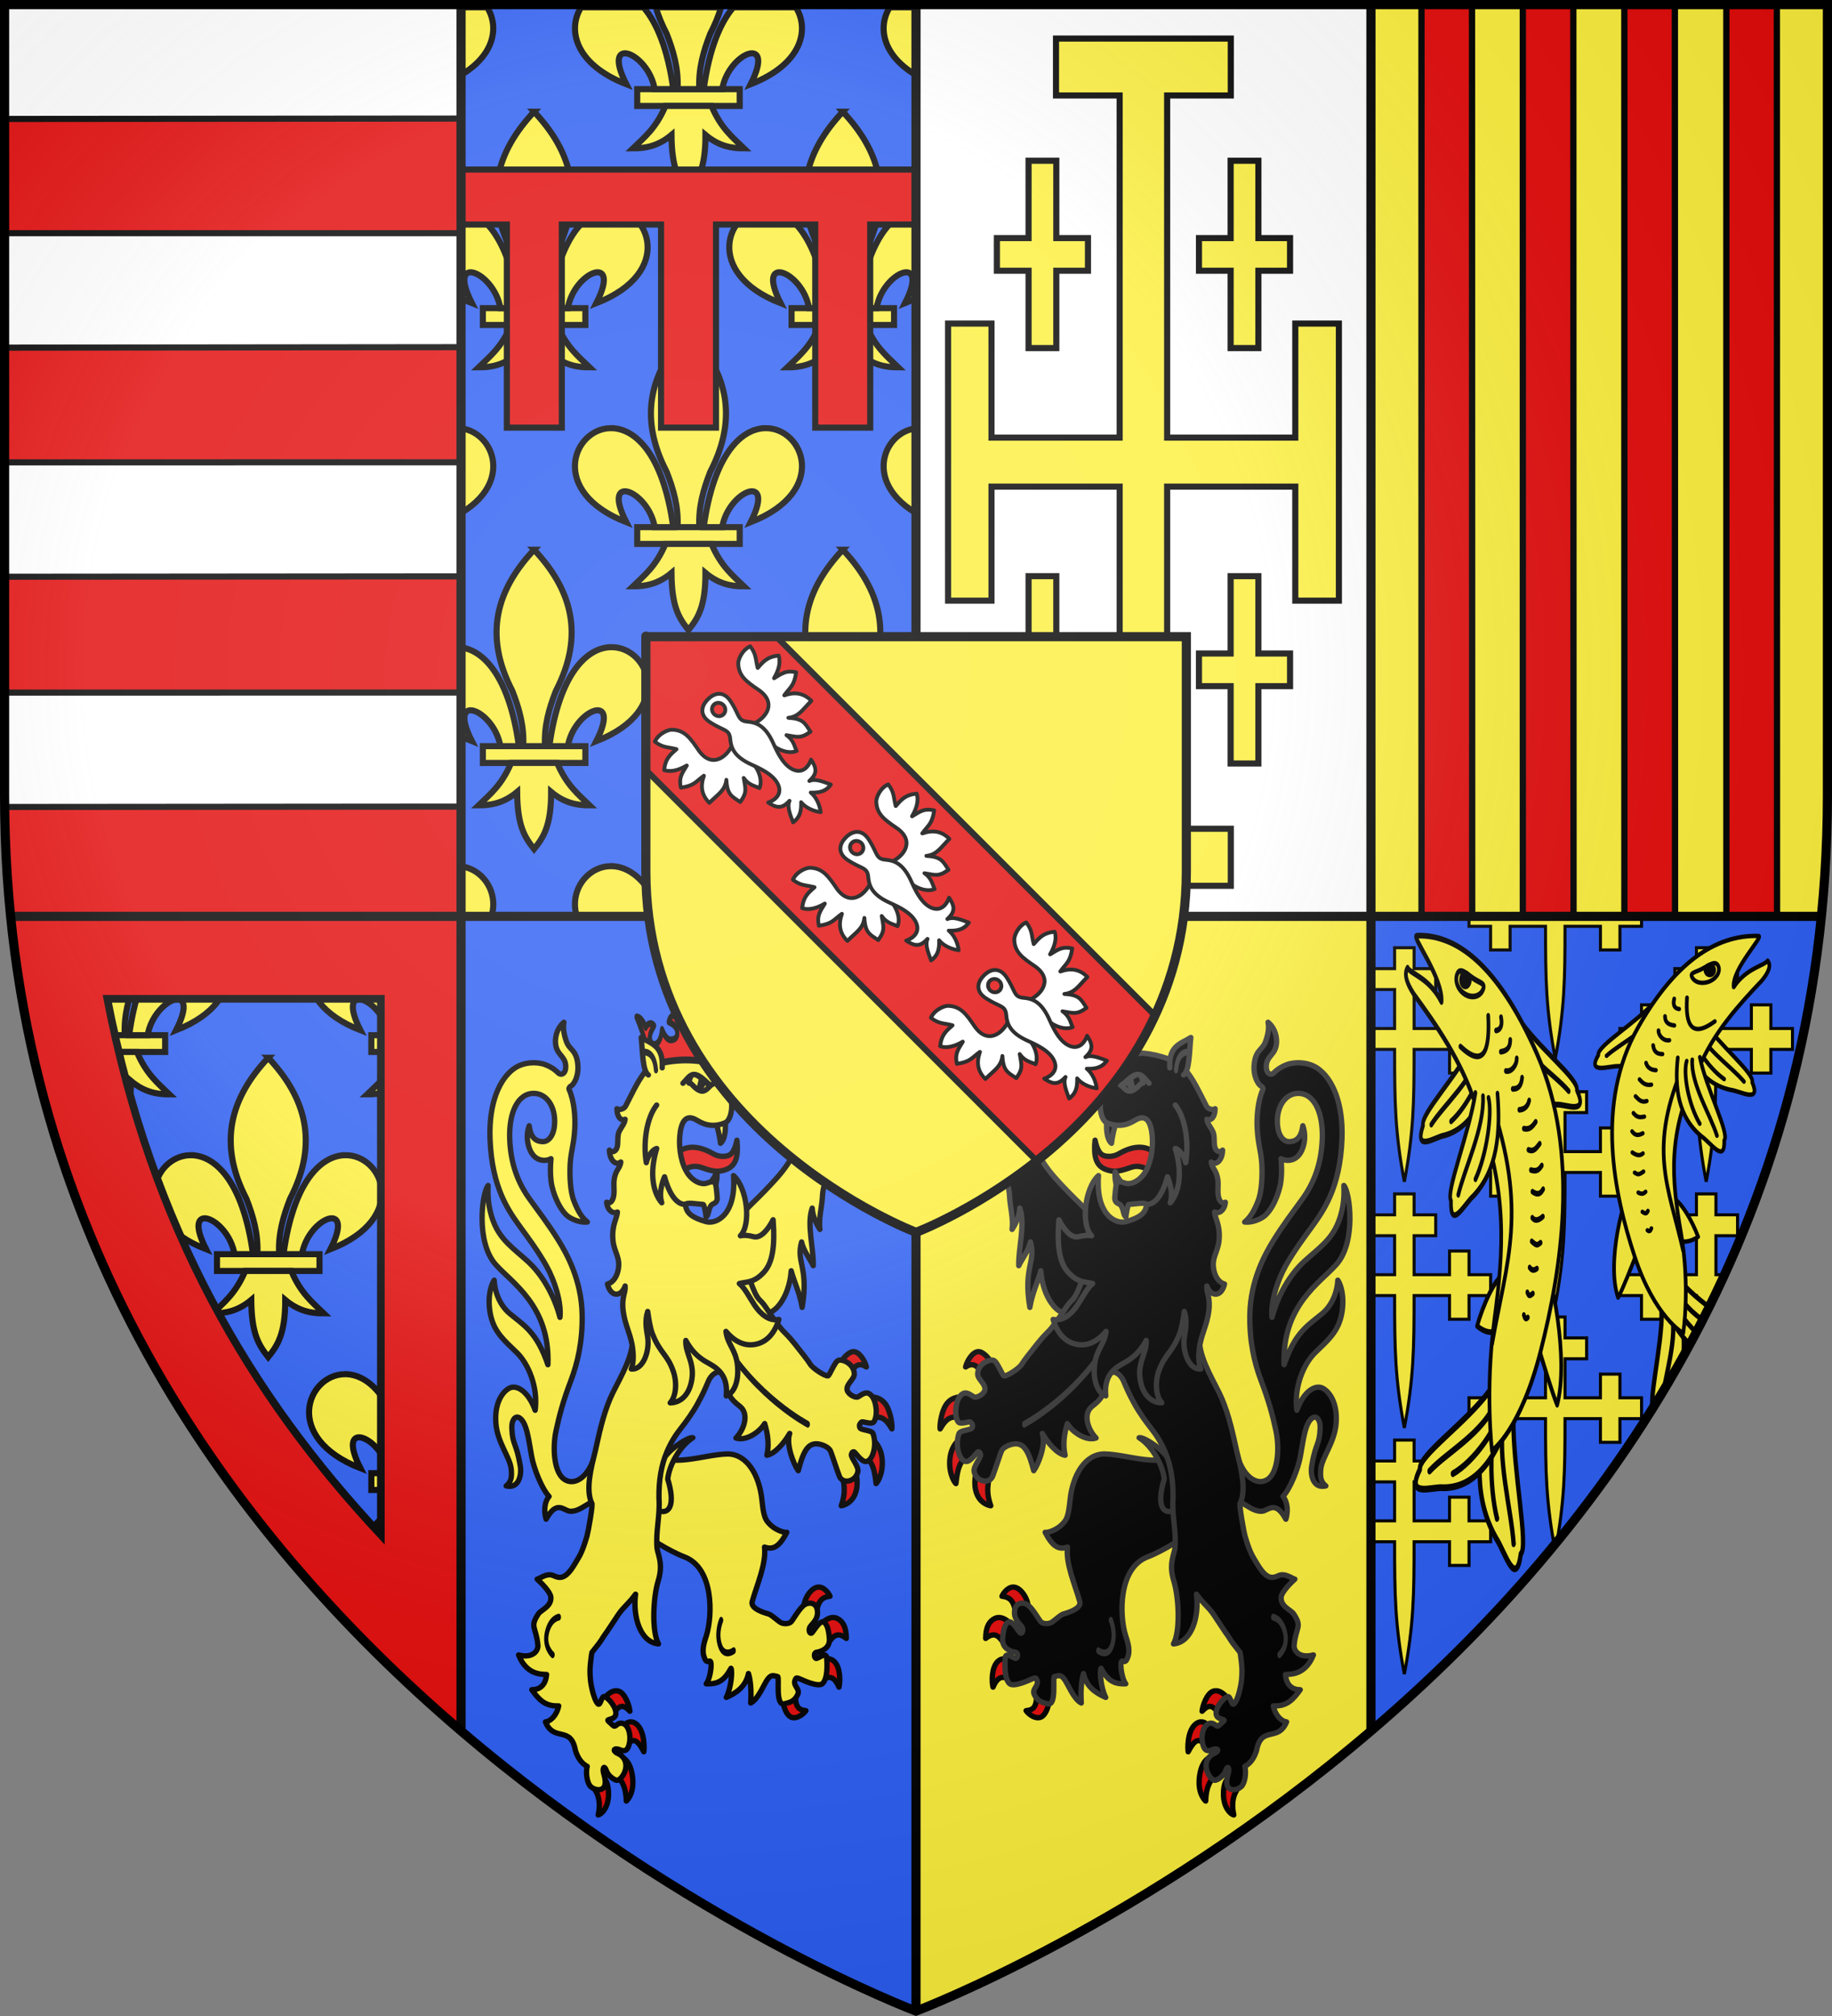
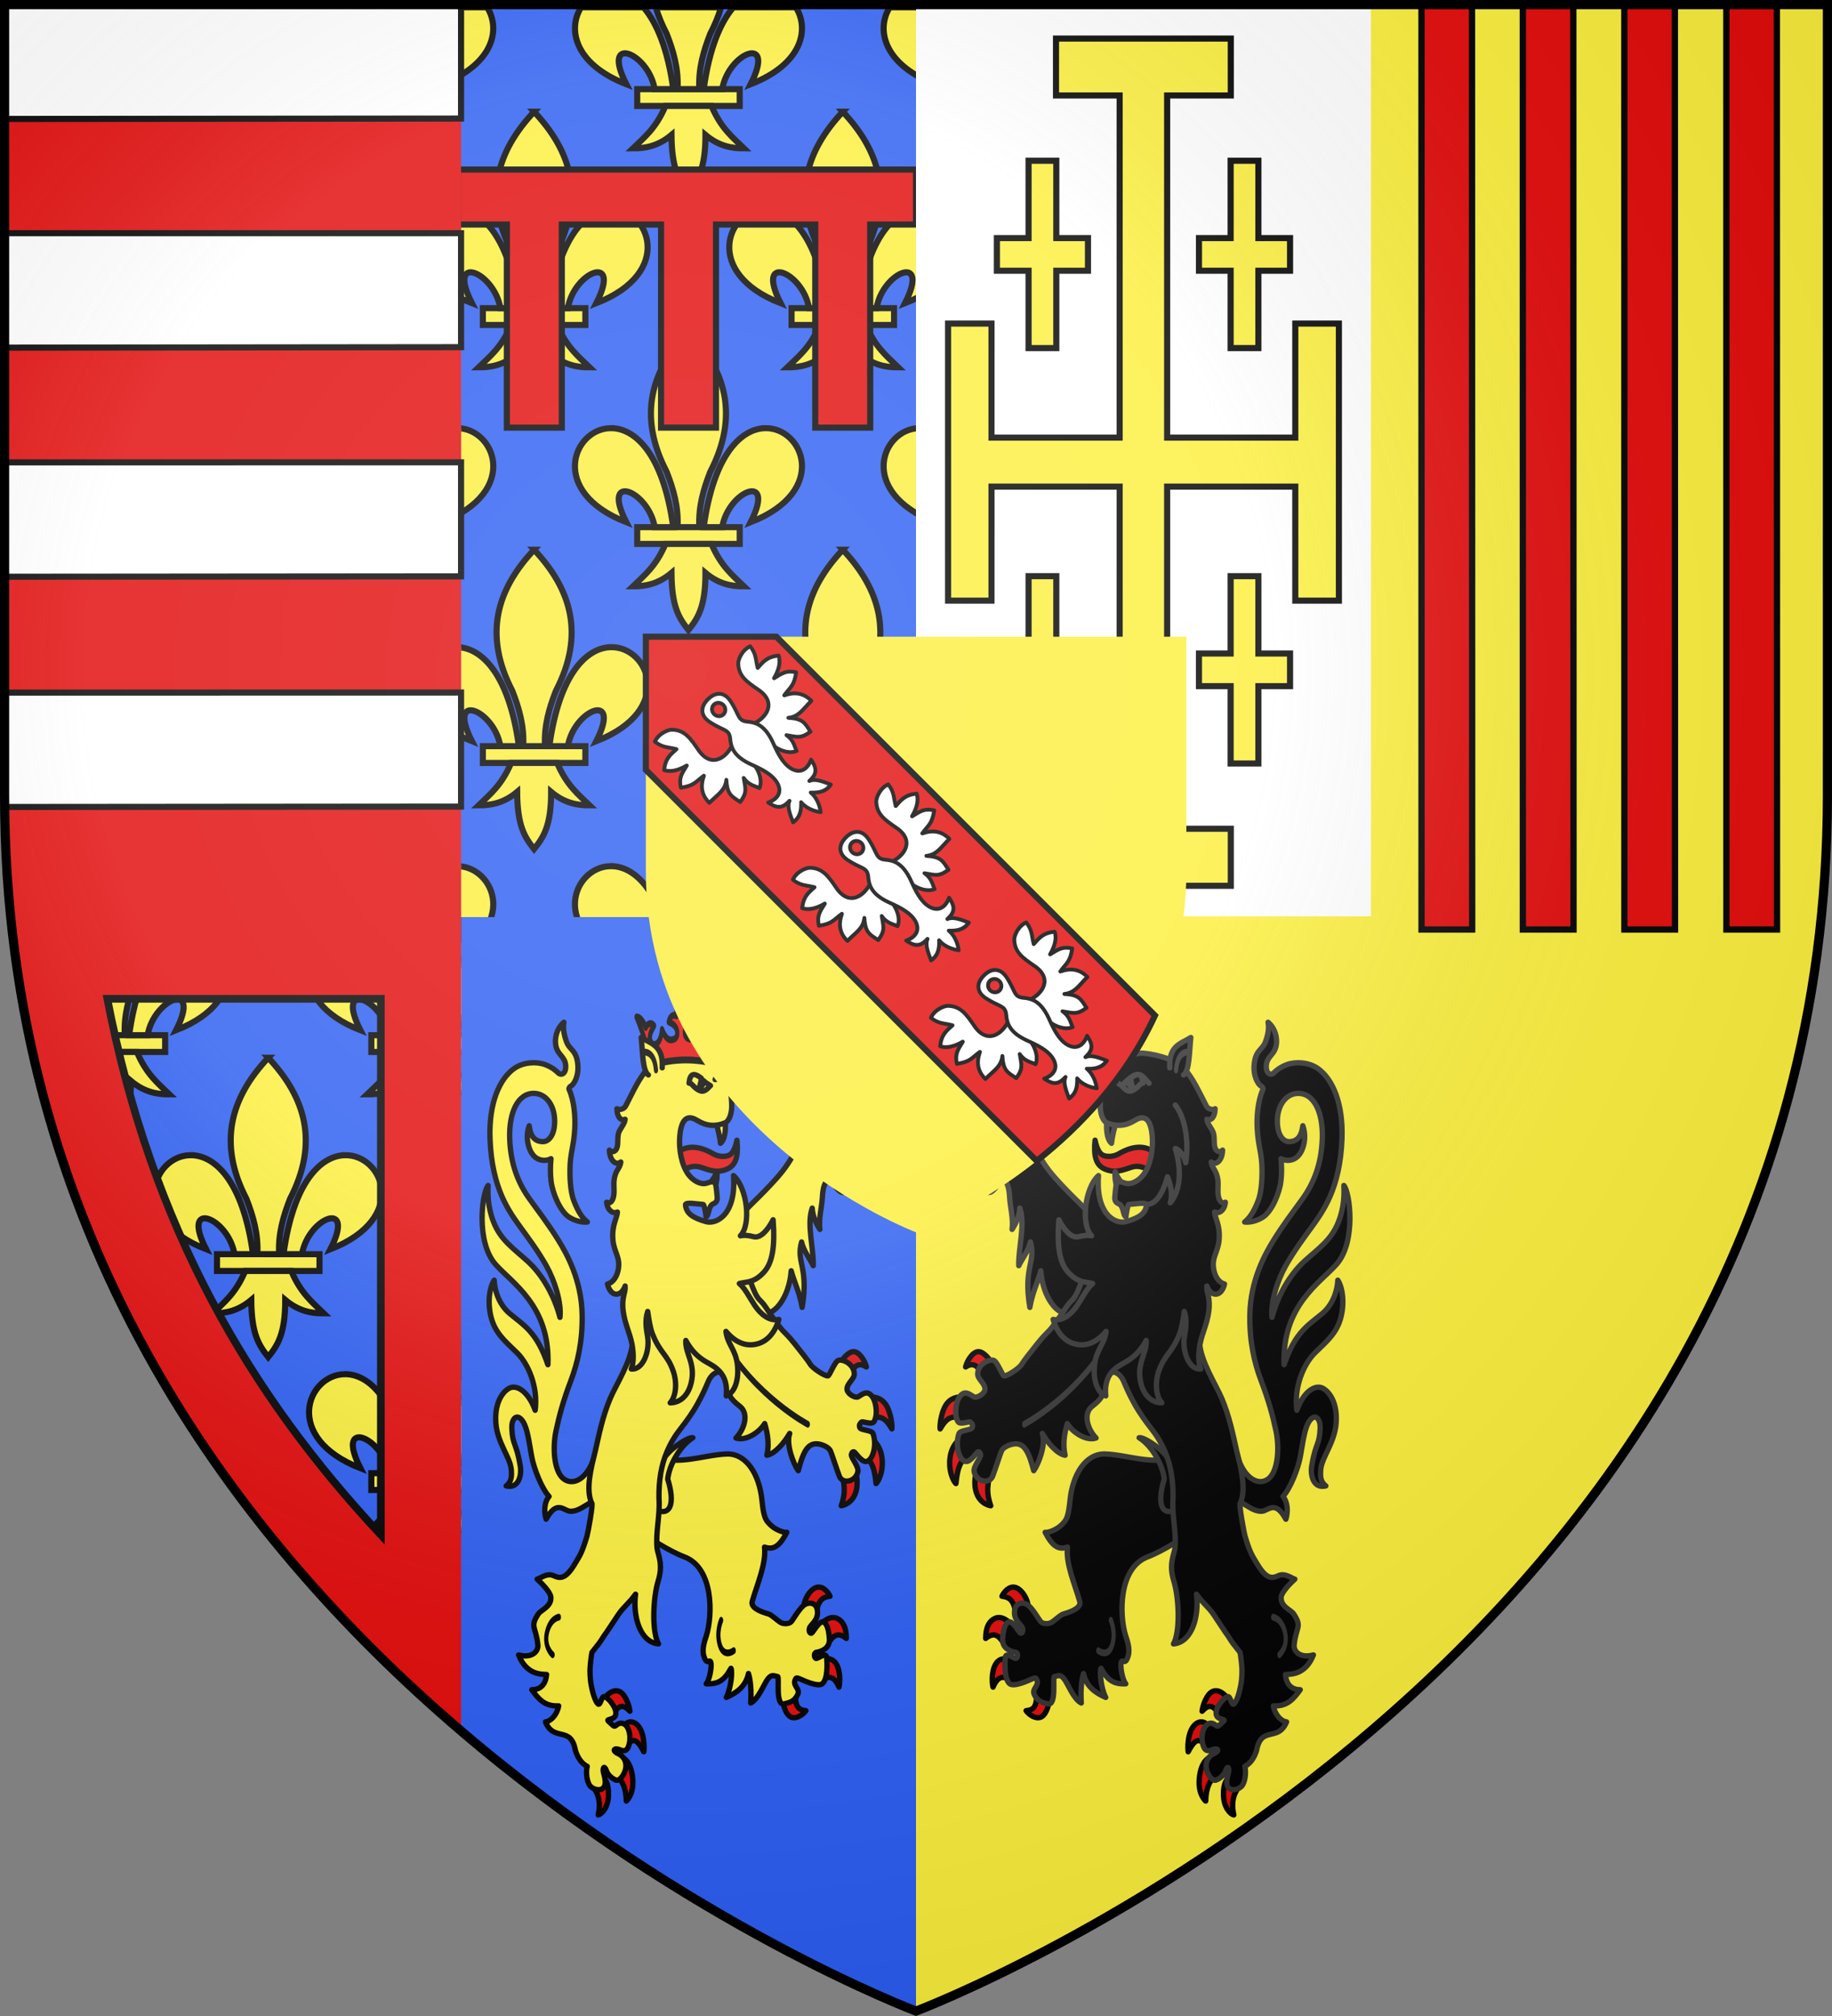
<svg xmlns="http://www.w3.org/2000/svg" xmlns:xlink="http://www.w3.org/1999/xlink" height="660" width="600">
  <rect width="100%" height="100%" fill="#808080" stroke="none" />
  <clipPath id="a">
    <use height="100%" transform="matrix(1.218 0 0 1.217 -398.934 -51.636)" width="100%" xlink:href="#g" />
  </clipPath>
  <radialGradient id="b" cx="221.445" cy="226.331" gradientTransform="matrix(1.499 0 0 1.494 -109.839 -118.563)" gradientUnits="userSpaceOnUse" r="300">
    <stop offset="0" stop-color="#fff" stop-opacity=".314" />
    <stop offset=".432" stop-color="#fff" stop-opacity=".251" />
    <stop offset=".72" stop-color="#6b6b6b" stop-opacity=".125" />
    <stop offset="1" stop-opacity=".125" />
  </radialGradient>
  <clipPath id="c">
    <path d="m218.815 217.436h175.104v350.559h-175.104z" />
  </clipPath>
  <clipPath id="d">
    <path d="m207.428 288.502c3.426 32.353 9.848 62.477 18.647 90.511 31.327 96.931 92.922 170.12 154.476 222.652v-313.163z" />
  </clipPath>
  <path d="m300 658.5s-298.5-112.013-298.5-397.803v-259.196h298.5z" fill="#2b5df2" />
  <g clip-path="url(#d)" stroke-width="1.175" transform="matrix(.851 0 0 .852 -172.82 54.316)">
    <g id="e" stroke-width="1.175" transform="translate(178.201 84.148)">
      <path d="m108.39 334.017v6.455h39.447v-6.455zm19.719-75.478c-14.21 15.086-19.679 32.462-8.387 54.227 2.579 6.612 4.611 13.44 4.193 21.25h8.387c-.417-7.81 1.616-14.638 4.195-21.25 11.292-21.765 5.821-39.141-8.389-54.227z" fill="#fcef3c" stroke="#000" stroke-width="2.349" />
      <path d="m98.001 295.978c-14.329.344-23.883 24.407 6.189 36.143-9.939-19.47 8.498-12.253 10.93 1.895h7.129c-3.936-28.736-15.068-38.257-24.248-38.037zm59.668 0c-9.07.17-19.832 9.876-23.689 38.037h7.117c2.432-14.148 20.881-21.364 10.941-1.895 30.458-11.886 20.262-36.417 5.631-36.143zm-38.414 44.488c-3.639 8.592-8.137 12.071-12.504 16.293 4.895.022 9.773-.918 14.83-5.16.086 13.089 2.874 17.338 6.52 21.961 3.594-4.485 6.574-8.858 6.559-21.961 5.057 4.242 9.923 5.183 14.818 5.16-4.367-4.222-8.855-7.702-12.494-16.293z" fill="#fcef3c" stroke="#000" stroke-width="2.349" />
    </g>
    <g stroke-width="1.175">
      <use height="100%" transform="translate(-59.4 -84.148)" width="100%" xlink:href="#e" />
      <use height="100%" transform="translate(59.398 -84.148)" width="100%" xlink:href="#e" />
      <use height="100%" transform="translate(59.398 84.15)" width="100%" xlink:href="#e" />
    </g>
  </g>
  <g>
    <path d="m3.686 300c2.915 27.551 8.38 53.205 15.867 77.078 26.657 82.545 79.069 144.871 131.447 189.607v-266.686zm31.457 27h89.594v175.5c-42.93-45.923-75.065-100.575-89.594-175.5z" fill="#e20909" />
    <path d="m35.143 327h89.593v175.5c-42.93-45.923-75.064-100.575-89.593-175.5z" fill="none" stroke="#000" stroke-width="2.5" />
  </g>
  <g clip-path="url(#c)" stroke-width="1.175" transform="matrix(.851 0 0 .852 -35.195 -183.697)">
    <path d="m286.591 249.866v6.455h39.447v-6.455z" fill="#fcef3c" stroke="#000" stroke-width="2.349" />
    <path d="m146.183 218.417c-5.128 8.068-2.928 21.627 17.406 29.562-9.939-19.47 8.506-12.273 10.938 1.875h7.125c-2.154-15.722-6.474-25.669-11.438-31.438zm28.75 0c.984 3.293 2.365 6.675 4.188 10.188 2.579 6.612 4.605 13.44 4.188 21.25h8.406c-.417-7.81 1.609-14.638 4.188-21.25 1.823-3.513 3.205-6.895 4.188-10.188zm29.844 0c-4.954 5.771-9.255 15.733-11.406 31.438h7.125c2.432-14.148 20.877-21.345 10.938-1.875 20.328-7.933 22.53-21.494 17.406-29.562zm60.219 0c-5.128 8.068-2.928 21.627 17.406 29.562-9.939-19.47 8.475-12.273 10.906 1.875h7.156c-2.154-15.722-6.474-25.669-11.438-31.438zm28.75 0c.984 3.293 2.365 6.675 4.188 10.188 2.579 6.612 4.605 13.44 4.188 21.25h8.375c-.417-7.81 1.609-14.638 4.188-21.25 1.823-3.513 3.204-6.895 4.188-10.188zm29.844 0c-4.954 5.771-9.255 15.733-11.406 31.438h7.125c2.432-14.148 20.877-21.345 10.938-1.875 20.328-7.933 22.53-21.494 17.406-29.562zm60.188 0c-5.128 8.068-2.928 21.627 17.406 29.562-9.939-19.47 8.506-12.273 10.938 1.875h7.125c-2.152-15.708-6.448-25.667-11.406-31.438zm28.75 0c.982 3.293 2.365 6.675 4.188 10.188 2.579 6.612 4.605 13.44 4.188 21.25h8.406c-.417-7.81 1.609-14.638 4.188-21.25 1.823-3.513 3.204-6.895 4.188-10.188zm29.875 0c-4.954 5.771-9.255 15.733-11.406 31.438h7.094c2.432-14.148 20.877-21.345 10.938-1.875 20.328-7.933 22.552-21.494 17.438-29.562zm-263.746 37.898c-3.639 8.592-8.137 12.071-12.504 16.293 4.895.022 9.773-.918 14.83-5.16.086 13.089 2.874 17.338 6.52 21.961 3.594-4.485 6.574-8.858 6.559-21.961 5.057 4.242 9.923 5.183 14.818 5.16-4.367-4.222-8.853-7.702-12.492-16.293zm118.801 0c-3.639 8.592-8.139 12.071-12.506 16.293 4.895.022 9.775-.918 14.832-5.16.086 13.089 2.874 17.338 6.52 21.961 3.594-4.485 6.572-8.858 6.557-21.961 5.057 4.242 9.923 5.183 14.818 5.16-4.367-4.222-8.853-7.702-12.492-16.293zm118.801 0c-3.639 8.592-8.139 12.071-12.506 16.293 4.895.022 9.773-.918 14.83-5.16.086 13.089 2.874 17.338 6.52 21.961 3.594-4.485 6.574-8.858 6.559-21.961 5.057 4.242 9.923 5.183 14.818 5.16-4.367-4.222-8.853-7.702-12.492-16.293z" fill="#fcef3c" stroke="#000" stroke-width="2.349" />
    <g id="f" stroke-width="1.175">
      <path d="m108.39 334.017v6.455h39.447v-6.455zm19.719-75.478c-14.21 15.086-19.679 32.462-8.387 54.227 2.579 6.612 4.611 13.44 4.193 21.25h8.387c-.417-7.81 1.616-14.638 4.195-21.25 11.292-21.765 5.821-39.141-8.389-54.227z" fill="#fcef3c" stroke="#000" stroke-width="2.349" />
      <path d="m98.001 295.978c-14.329.344-23.883 24.407 6.189 36.143-9.939-19.47 8.498-12.253 10.93 1.895h7.129c-3.936-28.736-15.068-38.257-24.248-38.037zm59.668 0c-9.07.17-19.832 9.876-23.689 38.037h7.117c2.432-14.148 20.881-21.364 10.941-1.895 30.458-11.886 20.262-36.417 5.631-36.143zm-38.414 44.488c-3.639 8.592-8.137 12.071-12.504 16.293 4.895.022 9.773-.918 14.83-5.16.086 13.089 2.874 17.338 6.52 21.961 3.594-4.485 6.574-8.858 6.559-21.961 5.057 4.242 9.923 5.183 14.818 5.16-4.367-4.222-8.855-7.702-12.494-16.293z" fill="#fcef3c" stroke="#000" stroke-width="2.349" />
    </g>
    <g stroke-width="1.175">
      <use height="100%" transform="translate(118.801)" width="100%" xlink:href="#f" />
      <use height="100%" transform="translate(237.6)" width="100%" xlink:href="#f" />
      <use height="100%" transform="translate(59.4 84.15)" width="100%" xlink:href="#f" />
      <use height="100%" transform="translate(178.201 84.148)" width="100%" xlink:href="#f" />
      <use height="100%" transform="translate(297 84.15)" width="100%" xlink:href="#f" />
      <use height="100%" transform="translate(118.801 168.299)" width="100%" xlink:href="#f" />
      <use height="100%" transform="translate(237.6 168.299)" width="100%" xlink:href="#f" />
      <use height="100%" transform="translate(59.4 252.451)" width="100%" xlink:href="#f" />
      <use height="100%" transform="translate(178.201 252.449)" width="100%" xlink:href="#f" />
    </g>
  </g>
  <path d="m150 55.51v18h16v66.49h18v-66.49h32.5v66.49h18v-66.49h32.5v66.49h18v-66.49h15v-18z" fill="#e20909" stroke="#000" stroke-width="2" />
  <path d="m300 1.5h298.5v259.196c0 285.791-298.5 397.803-298.5 397.803z" fill="#fcef3c" />
  <g stroke="#313131" stroke-linecap="round" stroke-linejoin="round" stroke-width="1.736" transform="matrix(-1.008 0 0 1.008 606.085 -6.226)">
    <g fill-rule="evenodd">
      <path d="m283.386 445.168c1.944.029 3.736 3.126 4.151 4.971-2.1-1.365-3.538-.73-4.757 1.36l-3.115-3.586s1.659-2.373 3.33-2.714c.131-.027.261-.033.391-.03zm5.848 14.733c1.058.009 2.722.3 4.075 1.77 2.121 2.305 2.714 7.542 2.507 8.592-2.089-3.553-3.669-4.605-7.541-3.274l-.089-7.002s.414-.092 1.049-.087zm-.979 12.784s3.399 1.778 4.223 6.192c.879 4.708-.955 8.418-1.8 9.147-.375-3.294-.818-8.015-4.769-9.315zm-4.97 8.986c.605 1.92 1.711 4.799 1.033 8.245-.826 4.198-4.046 5.198-4.955 5.3 1.568-4.38 1.069-7.436-.196-11.673zm-77.159 73.636c.288-.01.576.02.874.11 2.165.654 3.552 4.837 3.703 6.534-2.093-2.2-3.499-2.366-5.735 1.414-.713-1.373-1.777-3.261-2.846-5.17.282-.577 1.99-2.818 4.004-2.887zm4.683 10.106c.639-.051 1.368.153 2.103.802 2.741 2.422 2.447 8.186 2.307 8.907-2.432-4.708-4.05-4.671-6.126-.929l-.416-7.426c.242-.491 1.068-1.269 2.132-1.354zm-2.868 11.463s2.75.546 3.551 5.928c.801 5.376-1.38 7.82-1.955 8.324-.087-4.133-1.342-7.575-4.349-8.663zm-6.142 6.208c.66.781 2.021 1.939 1.959 5.964-.067 4.33-2.36 6.414-3.36 6.59.923-4.053.025-7.056-1.595-8.892zm70.265-61.448c2.038.013 3.488 2.497 3.658 2.982-3.744.401-3.921 2.813-4.927 7.105-1.427-1.698-2.687-3.153-3.512-3.934-.072-.99.83-3.913 2.95-5.481.648-.479 1.261-.676 1.831-.672zm4.564 9.877c.416-.013.84.053 1.267.239 3.126 1.363 3.081 5.261 3.125 6.557-3.461-2.755-4.733 0-6.738 2.723l-1.684-7.126c.618-.706 2.227-2.337 4.029-2.393zm-4.32 14.209s2.739-1.845 4.741.024c2.158 2.015 1.992 6.756 1.583 8.384-1.835-4.396-4.234-3.55-6.026-1.485zm-7.682 9.119c-.564 5.761.833 6.683 3.264 6.93-.825 1.24-3.589 3.304-5.419 1.722-2.01-1.738-2.522-6.896-2.323-7.027zm18.789-210.201c2.879-.028 4.494 3.581 4.924 4.896-5.133-1.059-4.651 1.383-5.516 6.401l-4.483-2.86c.362-2.633 1.002-6.91 3.347-8.016.621-.293 1.195-.415 1.728-.42zm-10.782.645c.967-.071 1.921.344 2.615 1.131-1.986 1.253-3.07 2.692-1.985 8.077l-3.733 4.289c-.975-1.837-2.036-6.083-.197-10.58.787-1.925 2.058-2.826 3.301-2.917zm17.153 10.498c1.717-.155 3.804 1.571 4.755 8.413-4.557-5.345-4.494-.015-6.679 3.638l-3.152-8.304s1.687-2.064 3.961-3.381c.338-.196.719-.33 1.115-.366zm-8.875 27.657c1.949 4.883 4.452 5.098 7.67 2.41-1.927 10.031-6.641 10.121-10.995 4.732z" fill="#e20909" stroke="#000" stroke-width="1.736" />
      <path d="m191.24 496.994c-2.044-.141-4.253-3.845-7.763 2.593-.73-2.41-.657-5.519.963-7.384-2.384-2.533-4.943-9.073-5.662-12.998-.937-5.114-1.529-11.092-4.008-12.572-1.315-.785-2.546.762-2.433 3.408.246 5.744 1.462 4.509 2.751 12.263.484 2.912-.471 7.48-4.586 6.472 1.742-1.316 1.834-3.054 1.646-5.35-.326-3.988-4.565-8.657-5.008-15.208-.521-7.705 3.324-11.172 5.232-11.47 2.555-.399 5.668 2.234 7.55 7.46.994-7.61-2.258-15.012-5.784-18.552-2.955-2.966-6.31-5.562-7.954-9.836-1.854-4.818-1.481-10.88.421-13.867.097 2.882 1.33 7.722 5.021 10.821 4.481 3.762 8.813 5.92 12.431 16.64.759-19.179-11.803-26.654-17.023-32.592-6.478-7.369-4.362-23.428-2.396-25.62-.114 2.689-.182 6.899 1.775 11.879 2.264 5.76 6.222 8.371 10.999 12.673 4.75 4.279 8.694 11.115 10.564 18.288.516-4.841-1.674-11.854-4.433-16.765-2.857-5.087-6.27-9.546-8.211-12.24-3.866-5.366-9.498-12.792-10.083-29.078-.413-11.454 3.069-19.474 7.949-22.821 2.862-1.963 7.058-2.257 9.948-1.196 1.45.532 2.895 1.351 4.252 2.686.955.94 2.604.362 2.438-2.368-.195-3.217-3.001-3.454-3.3-7.224-.247-3.11 1.198-5.61 2.726-6.847-.382 1.905.032 4.115.834 6.32 1.045 2.874 3.412 2.568 3.72 8.005.153 2.72-.955 5.785-2.527 6.547-.186.187-.499.598-.366.896 1.735 3.898 2.049 9.055 1.873 12.631-.294 5.972-1.555 8.077-1.571 13.608-.005 1.724-.004 6.695 1.263 9.971 1.562 4.039 2.898 5.64 4.386 6.912-2.1.216-4.344-.582-5.915-1.58-2.904-1.845-5.368-7.717-5.858-11.611-.326-2.593-.253-5.016-.045-7.377-1.421.787-3.897.899-5.628-.978-1.778-1.928-2.763-6.094-1.455-9.728.452 3.682 1.955 5.018 4.211 5.165 2.147.139 3.864-2.056 4.051-5.874.276-5.627-2.646-9.727-6.663-9.805-5.321-.104-8.212 6.294-7.93 14.664.283 8.39 2.821 14.566 6.41 19.56 3.083 4.291 6.328 8.458 9.536 13.672 2.502 4.066 7.432 12.687 7.597 24.118.123 8.47-1.382 15.32-3.737 21.491-2.355 6.171-3.749 11.312-4.754 16.097-1.207 5.752-.642 13.601 2.761 15.802 3.525 2.28 8.309-1.174 10.008-8.702.604 5.501 1.428 16.879-1.974 16.453-2.06 1.162-3.916 2.712-6.251 2.551z" stroke="#313131" stroke-width="1.736" />
      <path d="m273.219 395.276c-.15 2.8-1.256 6.843-.78 10.194-1.232-1.907-2.364-4.318-2.504-6.918-1.863 5.367.51 12.854.33 18.696-.953-2.026-3.262-5.009-3.781-7.705-1.873 6.636 2.399 8.138.179 21.257-.772-4.737-2.733-8.654-3.557-11.902-.633 9.017-5.924 14.971-8.906 13.477-6.837 14.596-15.071 8.913-14.673-6.963 0 0 6.463-23.406 8.134-25.425 1.815-2.193 4.124-4.173 6.757-6.924 2.972-3.106 5.411-5.599 7.716-9.089 2.305-3.49 3.414-6.622 4.924-9.072 2.125-3.45 3.536-7.282 3.582-9.061.055-2.177-1.233-2.761-1.71-6.218-.568-4.114 2.014-8.525 4.416-7.914 1.369.348 1.516 4.52 2.255 5.359.174.198.383.266.651.138 1.404-.672.249-7.354 2.517-7.618 2.269-.264 4.077.866 5.304 4.508.986 2.928-2.431 4.926-2.56 6.646-.029.386.466.945.706.935.158-.006 2.601-4.317 4.511-3.274 1.489.813 3.104 3.67 2.595 7.634-.44 3.427-3.212 3.672-4.543 3.905-1.578.276-5.106 7.65-4.821 10.972.087 2.678 2.518 1.624 3.029 4.694.656 3.937-1.226 8.35-3.342 7.826-1.584-.392-3.284-3.768-4.005-3.878-1.746-.016-2.258 2.613-2.424 5.722z" stroke="#313131" stroke-width="1.736" />
      <path d="m242.397 478.397c6.396-.004 10.36 6.987 11.18 14.787.352 3.348.684 5.639 1.64 6.957 2.345 3.232 6.114 3.916 6.466 3.701-2.252 4.393-4.245 5.864-7.249 4.798.626 5.408-2.414 12.118-3.984 17.656-.53 1.87 2.133 3.188 5.334 4.087 1.042.293 3.085 2.393 4.086 2.85 1.037.473 2.602.308 3.204-.3.622-.629 2.864-4.767 4.567-5.683 1.585-.852 3.57-.364 3.938 1.75.587 3.373-2.152 4.722-2.517 5.914-.353 1.153.254 2.076.768 1.592.609-.574 2.574-4.147 3.788-3.516.915.476 1.668 1.819 1.898 5.539.195 3.153-2.957 4.117-4.148 4.266-.97.121-.844 1.694-.259 1.993.629.321 3.378-2.374 3.534-.237s.361 6.794-1.364 8.428c-1.356 1.285-6.453-1.155-7.037-1.396-.695-.287-1.374-.621-1.6-.279-1.537 2.327 1.608 3.158.543 5.319-1.132 2.296-2.768 2.508-4.276 2.915-3.1.836-1.527-8.78-2.213-8.839-1.479-.336-2.058-.707-3.251.869-1.192 1.576-2.984 6.447-5.494 7.717.219-3.724.039-7.074-.73-9.578-.872 4.275-4.015 6.393-7.207 7.755 1.598-3.057 2.034-8.603 1.523-9.449-2.098 3.826-4.071 5.219-8.035 5.034 1.18-1.434 1.783-5.62 1.523-6.798-.4-1.806-1.265 1.339-2.327-2.331-.67-2.313.411-5.102.859-6.543 2.054-6.612 2.365-21.921-7.123-25.536-5.16-1.966-12.959-6.875-13.634-8.265-5.38-11.076-.413-20.435 2.362-25.805 7.022 5.486 17.163.813 25.235.629z" stroke="#313131" stroke-width="1.736" />
      <path d="m231.151 473.132c-4.167 2.563-7.702 8.882-8.159 13.423 2.401 7.836.817 11.34-2.615 10.402-2.801-.763-2.805-4.424-2.068-8.647.658-3.768 1.66-6.314 3.792-9.009 2.784-3.519 7.853-6.514 9.05-6.169z" stroke="#313131" stroke-width="1.736" />
      <path d="m193 574.695c-1.533-8.237-6.942-2.568-9.749-9.279 1.705-.181 3.741-2.203 4.312-5.203-4.448.218-6.457-2.064-8.744-5.243 1.791.017 4.435-.714 4.81-4.948-2.142-.07-6.628-.1-9.093-6.35 4.35 1.188 6.466-1.176 6.265-3.221-.593-6.045-2.751-5.72.177-10.143.823-1.243 4.316-2.352 4.032-5.429-.151-1.632-3.039-4.555-4.446-5.828.901-.162 3.185-2.106 5.27-1.152 2.085.954 3.944 1.378 7.058-3.931 1.432-2.452 2.137-3.099 3.853-8.849.345-1.156 2.134-10.921 1.536-10.742-2.038-4.572-.139-11.626 1.159-16.871 1.263-5.596 2.381-11.249 4.85-17.108 1.896-4.5 6.949-12.192 7.22-18.216.355-7.808.445-16.143.15-20.204-.808-11.128-1.093-13.242 5.345-16.824 3.806-2.118 17.026-7.674 23.283 3.659 3.197 5.791 6.639 5.403 9.42 13.136 2.781 7.733 2.844 5.272 5.253 8.962 2.409 3.69 4.59 6.553 5.28 7.285 1.38 1.464 1.866 1.756 4.187 4.644 2.322 2.887 4.395 5.586 4.782 6.294.774 1.417 4.917 4.08 5.84 3.907.57-.107 2.191-4.688 3.408-5.058 1.525-.464 5.115 1.296 5.157 4.468.023 1.699-2.767 3.312-2.326 5.217.3 1.297 2.498 2.58 3.473 2.213.557-.21 2.165-1.74 3.485-1.159 2.467 1.084 3.219 6.915 1.757 9.187-.743 1.155-3.636-.262-4.07.151-.492.469-.808.838-.544 1.749.286.989 3.867.725 4.319 2.013 1.538 4.385-.651 10.637-3.45 8.645-.94-.669-1.84-1.793-2.469-2.542-.559-.665-1.079.17-1.135.671-.128 1.142 2.454 3.812 2.109 5.544-.664 3.332-4.99 4.201-6.042 1.419-.816-2.158-2.477-7.277-2.79-7.972-.156-.347-.399-1.126-2.334-1.973-4.829-1.902-6.441 1.539-8.195 8.224-1.572-2.174-4.052-8.595-2.784-12.11-1.795 3.107-4.814 6.647-7.409 7.092 1.045-4.713-.302-8.682-.716-10.296-1.658 2.815-6.136 5.813-9.342 4.692 2.757-2.826 4.331-7.931 1.243-10.313s-3.874-3.756-4.583-8.232-4.259-3.075-5.607.087c-1.347 3.161-1.887 4.33-3.45 7.21-1.682 3.099-3.944 6.147-5.423 8.021-1.672 2.118-3.227 4.437-4.632 7.785-1.799 4.289-2.647 9.142-2.553 15.043.41 5.686-1.14 10.715-.62 16.254.312 2.104 2.051 5.149.371 10.542-1.681 5.393-2.152 16.531.102 20.474-5.938-.485-8.414-8.841-7.466-16.142-2.266 3.151-3.809 3.991-5.647 6.699-.696 1.026-3.852 5.877-4.641 6.892-1.608 2.572-1.391 2.123-3.873 5.299-.178.575-.63 4.499-.628 5.51.001.293-.098 2.631.409 5.315.449 2.375 1.28 5.034 2.132 5.895.877.886 1.122-2.629 2.132-2.345 1.335.375 4.054 3.652 3.691 5.761-.353 2.051-3.467 1.277-2.32 2.316l1.467 1.328c.902.816 1.197-1.176 3.105-.695 2.344.592 2.973 5.329 1.693 7.895-.843 1.688-2.645.622-2.645.622-2.002-.756-2.689.421-.164 1.493 0 0 2.437 1.117 2.133 4.281-.208 2.158-2.032 4.437-3.026 4.162-1.318-.365-2.795-1.732-3.225-2.961-.806-2.305-1.472-.92-.905.915.322 1.042.877 3.268-.029 4.396-1.105 1.375-3.757.59-4.584-.721-1.267-2.006-1.084-5.214-.774-6.132-2.1-1.061-3.215-3.201-3.836-5.175z" stroke="#313131" stroke-width="1.736" />
      <path d="m395.039 449.498s10.044.705 14.031 10.895c4.157 10.626-6.589 16.285-6.589 16.285m-199.133-24.933s6.276 8.749 1.512 17.968c-4.968 9.613-16.378 3.971-16.378 3.971m-87.546-163.378s61.88-19.787 101.219-61.479" stroke="#313131" stroke-width="4.94" transform="matrix(-.275 0 0 .45 296.267 329.121)" />
      <path d="m221.092 390.686c2.266-.931 4.452-1.823 6.251-3.701 1.675-1.75 4.202-2.412 6.248-1.734 3.291 1.091 5.418 2.022 8.762.586 2.816-1.209 3.656-4.234 3.122-9.347-.587 2.978-1.581 4.417-2.53 4.865-1.222.577-3.402.582-5.107-.409-8.827-5.132-14.602-.809-16.744 9.74z" fill="#e20909" stroke="#000" stroke-width="1.736" />
      <path d="m241.566 370.197c.362 1.431.302 5.884-1.434 7.298-.275-2.528-1.026-5.456-1.583-6.95zm-2.636 16.527c.221 1.554-.05 3.532-.486 4.743l-2.09-.786c1.065-.956 2.012-2.373 2.576-3.957z" stroke="#313131" stroke-width="1.736" />
    </g>
    <path d="m211.14 450.802c.878-2.15.743-5.395.231-8.07-.697-3.648-2.32-6.626-2.845-10.674-.611-4.736.848-5.88.62-8.215-1.207 3.517-4.686 3.786-5.733-.637 1.548-.358 2.947-2.042 3.446-4.415.898-4.274-1.318-5.751-1.676-9.891-.423-4.883 1.345-7.011 1.458-9.079-1.483.741-3.284-.621-3.499-3.175.788.478 1.595.146 2.092-1.274.596-1.703.119-3.944.319-5.796.372-3.437 1.976-3.859 2.182-6-1.564 1.296-3.647-.568-3.685-3.854.58.616 1.331.699 1.956.062 1.123-1.145.524-3.343.943-5.356.303-1.458 2.097-3.139 2.197-4.732-1.352.603-2.64-.696-2.664-3.417.705.513 2.299.141 2.826-.881 2.468-4.78 4.204-8.735 7.113-12.098 2.358-2.726 8.455-4.584 13.18-5.048 3.482-.342 6.44 2.122 8.576 3.914 1.862 1.562.7 3.144.216 4.636 1.592-.321 2.951-.768 4.456.191.868.553 2.001 1.759 1.909 2.559-.053.462-.671 1.965-1.199 1.415.034 1.793.252 2.811.22 4.671-.043 2.446-.898 4.687-2.114 5.194-3.226 1.346-6.185 1.069-9.157-.788-4.023-2.514-5.29 1.214-5.611 5.235-.324 4.054.491 9.077 2.719 12.219 1.157 1.631 3.278 3.241 5.342 3.09 1.158-.085 2.276-1.028 3.291-.299.517.372.652 3.16.808 4.687.122 1.192-.438 1.846-1.211 2.154-1.792.713-1.328 3.776-2.397 4.264-.071-.801-.546-4.019-.987-4.039-1.769-.083-5.835-.907-5.709.187.317 2.753 2.24 4.103 6.61 5.397 3.391 1.004 9.95-2.227 8.996-14.943 4.433 3.961 5.84 15.884 2.235 19.553 1.297-.289 2.732-.129 4.303.293 2.334.626 4.821-2.475 6.326-5.503.694 9.052-.3 14.176-3.093 17.146-3.319 3.53-5.625 2.907-7.876 3.571 1.893 1.576 3.255 4.47 4.988 7.069 1.948 2.92 4.766 5.256 7.86 4.58-1.295 4.368-3.79 7.051-6.83 7.904-4.102 1.152-7.517-.67-10.365-4.018.487 4.303 3.203 5.81 3.739 11.011.479 4.648-.795 8.834-3.646 9.951.77-7.455-3.802-9.506-6.503-11.046-2.556-1.458-4.783-3.521-6.633-6.973-.263 4.406 3.329 7.447 1.707 13.928-1.091 4.359-3.81 6.3-6.779 6.34 1.892-2.123 2.32-6.453.986-10.29-1.916-5.51-4.277-5.769-6.778-12.169-.664-1.698-1.135-4.522-1.515-7.223-1.017 3.084-.395 5.863-.016 8.311.711 4.599-1.51 10.784-5.328 10.369z" stroke="#313131" stroke-width="1.736" />
    <path d="m243.343 360.277s-.484 1.873-1.276.792m-3.513-4.191c-1.313 3.07-2.432 1.037-3.593.122-4.094-3.751-4.968-1.018-7.026.995m1.018 39.318c-4.798.498-6.988-8.931-6.988-8.931s-2.171 4.643-.916 8.429c-2.693-3.098-4.172-9.288-1.645-17.628-1.566.392-3.118 3.076-3.375 4.617-1.019-6.014-.127-14.236 3.361-18.717" stroke="#313131" stroke-width="1.736" />
    <path d="m221.197 352.998c.427-7.307-3.698-7.85-6.835-9.862.515 4.657.389 10.765 2.34 12.17" fill-rule="evenodd" stroke="#313131" stroke-width="1.736" />
    <path d="m296.413 41.892s-13.887-2.797-16.072 12.74" stroke="#313131" stroke-width="4.94" transform="matrix(-.275 0 0 .45 296.267 329.121)" />
    <path d="m236.874 358.776c-1.281 1.392-2.248 2.181-3.454 1.629-1.961-.795-2.593-2.607-3.495-2.435.297-3.219 1.568-3.507 3.959-1.628.162.159-.261 1.803-.621 3.186.325-.028 1.272-.79 1.355-2.385.524.602 1.283.999 2.257 1.634z" fill-rule="evenodd" stroke="#313131" stroke-width="1.736" />
  </g>
  <path d="m465.553 1.5.014 302.81h16.594l-.055-302.81zm33.189 302.81h16.608l-.069-302.81h-16.539zm33.244-302.81.014 302.81h16.594l-.055-302.81zm33.41 0 .014 302.81h16.594l-.055-302.81z" fill="#e20909" stroke="#000" stroke-width="2.059" />
-   <path id="g" d="m449 300v266.686c51.01-43.568 102.051-103.822 129.305-183.186 8.615-25.886 14.86-53.709 18.012-83.5z" fill="#2b5df2" />
  <path d="m449 300v-298.5h-149v298.5z" fill="#fff" />
  <path d="m1.5 1.5-0 259.156c0 14.315.762 25.891 2.186 39.344h147.314v-298.5z" fill="#e20909" />
  <path d="m151 1.5-149.5 0v37.438l149.5-.125zm-149.5 74.844v37.469l149.5-.156v-37.312zm149.5 75-149.5.031v37.438l149.5-.125zm0 75.375-149.5.031v37.438l149.5-.125z" fill="#fff" stroke="#000" stroke-width="2" />
  <path d="m345.85 12.624v18.635h20.846v112.007h-41.968v-37.333h-14.228v90.712h14.228v-37.333h41.968v112.007h-20.846v18.68h57.249v-18.68h-20.846v-112.007h41.968v37.333h14.279v-90.712h-14.279v37.333h-41.968v-112.007h20.846v-18.635zm-8.985 40.003v25.319h-10.371v10.688h10.371v25.319h9.088v-25.319h10.371v-10.688h-10.371v-25.319zm66.183 0v25.319h-10.372v10.688h10.372v25.319h9.088v-25.319h10.371v-10.688h-10.371v-25.319zm-66.183 136v25.319h-10.371v10.688h10.371v25.319h9.088v-25.319h10.371v-10.688h-10.371v-25.319zm66.183 0v25.319h-10.372v10.688h10.372v25.319h9.088v-25.319h10.371v-10.688h-10.371v-25.319z" fill="#fcef3c" stroke="#000" stroke-width="2" />
  <g clip-path="url(#a)" transform="matrix(.821 0 0 .822 327.588 42.42)">
    <path id="h" d="m305.042 585.837h18.767v12.503h10.331v-12.503h11.45v-11.028h-11.45v-12.503h-10.331v12.503h-18.767v-20.595h11.45v-11.028h-11.45v-11.061h-10.331v11.061h-11.45v11.028h11.45v20.595h-18.767v-12.503h-10.331v12.503h-11.45v11.028h11.45v12.503h10.331v-12.503h18.767c0 28.337.216 43.935 5.165 69.904 4.907-25.872 5.166-41.604 5.166-69.904z" fill="#fcef3c" stroke="#000" stroke-width="1.617" transform="matrix(.753 0 0 .754 -4.392 169.736)" />
    <use height="100%" transform="translate(0 -98.046)" width="100%" xlink:href="#h" />
    <use height="100%" transform="translate(0 -196.093)" width="100%" xlink:href="#h" />
    <use height="100%" transform="translate(0 -294.139)" width="100%" xlink:href="#h" />
    <use height="100%" transform="translate(-60.205 -49.023)" width="100%" xlink:href="#h" />
    <use height="100%" transform="translate(-60.205 -147.069)" width="100%" xlink:href="#h" />
    <use height="100%" transform="translate(-60.205 -245.116)" width="100%" xlink:href="#h" />
    <use height="100%" stroke-width="1.617" transform="translate(60.205 -49.023)" width="100%" xlink:href="#h" />
    <use height="100%" transform="translate(60.205 -147.069)" width="100%" xlink:href="#h" />
    <use height="100%" transform="translate(60.205 -245.116)" width="100%" xlink:href="#h" />
    <g id="i" stroke="#000" stroke-linecap="round" stroke-linejoin="round" stroke-width="1.2" transform="matrix(1.216 -.251 .163 1.872 -411.711 427.893)">
      <g fill="#fcef3c" stroke="#000" stroke-linecap="round" stroke-linejoin="round" stroke-width="1.908" transform="matrix(.588 .238 -.249 .571 431.562 -89.663)">
        <use height="100%" stroke="#000" stroke-linecap="round" stroke-linejoin="round" stroke-width="1.021" transform="matrix(-1.843 -.248 -.197 1.87 1123.552 306.627)" width="100%" xlink:href="#j" />
        <use height="100%" stroke="#000" stroke-linecap="round" stroke-linejoin="round" stroke-width="1.021" transform="matrix(1.82 .406 -.353 1.842 -674.764 -18.785)" width="100%" xlink:href="#j" />
      </g>
      <use fill="#fcef3c" height="100%" stroke="#000" stroke-linecap="round" stroke-linejoin="round" stroke-width="1.2" transform="matrix(.912 .411 -.411 .912 61.226 -207.803)" width="100%" xlink:href="#j" />
      <use fill="#fcef3c" height="100%" stroke="#000" stroke-linecap="round" stroke-linejoin="round" stroke-width="1.2" transform="matrix(-.957 .291 .291 .957 960.579 -154.015)" width="100%" xlink:href="#j" />
      <path d="m492.766 81.201c2.611 3.439 10.305-4.362 13.158-1.329 2.441 2.595 5.657 21.869.527 30.754-2.273-4.673-8.374-26.272-8.374-26.272s-6.043 13.163-15.223 6.345c2.521-4.095 6.909-9.066 9.911-9.498z" style="fill:#fcef3c;fill-rule:evenodd;stroke:#000;stroke-width:1.2;stroke-linecap:round;stroke-linejoin:round" />
      <path d="m474.349 6.527c14.401 1.586 26.349 11.523 35.471 29.977 11.164 22.584 1.641 46.252-7.136 62.111-8.777 15.859-18.52 18.831-18.52 18.831s-.601-12.797 4.37-27.076c4.971-14.279 8.211-26.548.188-45.6-3.419-10.149-10.697-18.87-17.023-26.216-1.912-2.526-2.631-4.568-1.209-5.742.587 1.424 6.672 2.93 9.977 8.655 1.305-4.87-8.024-15.15-6.117-14.94z" style="fill:#fcef3c;fill-rule:evenodd;stroke:#000;stroke-width:1.2;stroke-linecap:round;stroke-linejoin:round" />
      <path d="m494.103 20.746c-1.151 1.273-3.814 1.292-5.949.042-2.135-1.25-2.932-3.296-1.781-4.569 1.151-1.273 3.07.564 5.204 1.815 2.135 1.25 3.676 1.44 2.526 2.713z" style="fill:#fcef3c;fill-rule:evenodd;stroke:#000;stroke-width:1.2;stroke-linecap:round;stroke-linejoin:round" />
      <path d="m489.963 18.665c-.45.623-1.338.77-1.983.329-.646-.441-.805-1.304-.355-1.927.45-.623 1.338-.77 1.983-.329.646.441.805 1.304.355 1.927z" fill-rule="evenodd" stroke="#000" stroke-linecap="round" stroke-linejoin="round" stroke-width="1.2" />
      <path d="m495.131 26.349c-.434 7.67-3.05 10.786-9.819 5.228" style="fill:#fcef3c;fill-rule:evenodd;stroke:#000;stroke-width:1.2;stroke-linecap:round;stroke-linejoin:round" />
      <path d="m493.544 44.111c8.956 24.864.786 33.958-6.358 50.959" fill="none" stroke="#000" stroke-linecap="round" stroke-linejoin="round" stroke-width="1.2" />
      <g id="j" fill="#fcef3c" stroke="#000" stroke-linecap="round" stroke-linejoin="round" stroke-width="1.2">
        <path d="m184.018 156.737c-5.779 5.65-9.83 12.657-7.054 21.875 1.187 3.125 1.216 10.749 5 5.446 2.491-.239 4.06-14.773 7.679-22.768" fill-rule="evenodd" stroke="#000" stroke-linecap="round" stroke-linejoin="round" stroke-width="1.194" transform="matrix(-.687 -.753 -.71 .689 733.64 73.595)" />
        <path d="m185.714 159.326c-3.033 1.79-6.823 9.709-7.143 16.071m8.75-15.179c-4.43 4.813-4.616 15.654-6.429 21.339" fill-rule="evenodd" stroke="#000" stroke-linecap="round" stroke-linejoin="round" stroke-width="1.194" transform="matrix(-.687 -.753 -.71 .689 733.64 73.595)" />
      </g>
-       <path d="m499.215 27.201c.46 2.889-1.97 2.569-1.97 2.569m4.302 2.582c-.223 1.621-1.397 2.163-3.356 2.068m4.934 2.065c-.147 1.448-2.113 2.693-3.858 2.16m1.72 4.057c2.063.308 2.944-.575 3.324-1.962m-1.783 6.605c1.099.129 2.752-.055 3.428-1.529m-2.499 5.655c2.035.609 3.104-.293 4.007-.906m-3.116 5.541c1.782.789 2.801-.2 3.795-.792m-3.58 5.124c1.899.662 2.671.254 3.643-.488m-3.744 5.078c1.09.668 2.248 1.125 3.512-.062m-4.288 5.504c.947 1.033 2.341.67 3.431.204m-4.279 4.698c1.558 1.261 1.753 1.014 2.815.668m-4.224 4.713c.437.482.998.98 2.324.531m-3.761 4.554c.273.44.235 1.16 1.746.486m-3.505 4.105c.229.801.509 1.047 1.212.683" style="fill:#fcef3c;fill-rule:evenodd;stroke:#000;stroke-width:1.2;stroke-linecap:round;stroke-linejoin:round" />
+       <path d="m499.215 27.201c.46 2.889-1.97 2.569-1.97 2.569m4.302 2.582c-.223 1.621-1.397 2.163-3.356 2.068m4.934 2.065c-.147 1.448-2.113 2.693-3.858 2.16m1.72 4.057c2.063.308 2.944-.575 3.324-1.962m-1.783 6.605c1.099.129 2.752-.055 3.428-1.529m-2.499 5.655c2.035.609 3.104-.293 4.007-.906m-3.116 5.541c1.782.789 2.801-.2 3.795-.792c1.899.662 2.671.254 3.643-.488m-3.744 5.078c1.09.668 2.248 1.125 3.512-.062m-4.288 5.504c.947 1.033 2.341.67 3.431.204m-4.279 4.698c1.558 1.261 1.753 1.014 2.815.668m-4.224 4.713c.437.482.998.98 2.324.531m-3.761 4.554c.273.44.235 1.16 1.746.486m-3.505 4.105c.229.801.509 1.047 1.212.683" style="fill:#fcef3c;fill-rule:evenodd;stroke:#000;stroke-width:1.2;stroke-linecap:round;stroke-linejoin:round" />
    </g>
    <use height="100%" stroke-width="1.009" transform="matrix(-1 0 0 .771 468.635 73.626)" width="100%" xlink:href="#i" />
  </g>
  <g stroke="#000" stroke-linecap="round" stroke-linejoin="round" stroke-width="1.736" transform="matrix(1.008 0 0 1.008 -6.085 -6.226)">
    <g fill-rule="evenodd">
      <path d="m283.386 445.168c1.944.029 3.736 3.126 4.151 4.971-2.1-1.365-3.538-.73-4.757 1.36l-3.115-3.586s1.659-2.373 3.33-2.714c.131-.027.261-.033.391-.03zm5.848 14.733c1.058.009 2.722.3 4.075 1.77 2.121 2.305 2.714 7.542 2.507 8.592-2.089-3.553-3.669-4.605-7.541-3.274l-.089-7.002s.414-.092 1.049-.087zm-.979 12.784s3.399 1.778 4.223 6.192c.879 4.708-.955 8.418-1.8 9.147-.375-3.294-.818-8.015-4.769-9.315zm-4.97 8.986c.605 1.92 1.711 4.799 1.033 8.245-.826 4.198-4.046 5.198-4.955 5.3 1.568-4.38 1.069-7.436-.196-11.673zm-77.159 73.636c.288-.01.576.02.874.11 2.165.654 3.552 4.837 3.703 6.534-2.093-2.2-3.499-2.366-5.735 1.414-.713-1.373-1.777-3.261-2.846-5.17.282-.577 1.99-2.818 4.004-2.887zm4.683 10.106c.639-.051 1.368.153 2.103.802 2.741 2.422 2.447 8.186 2.307 8.907-2.432-4.708-4.05-4.671-6.126-.929l-.416-7.426c.242-.491 1.068-1.269 2.132-1.354zm-2.868 11.463s2.75.546 3.551 5.928c.801 5.376-1.38 7.82-1.955 8.324-.087-4.133-1.342-7.575-4.349-8.663zm-6.142 6.208c.66.781 2.021 1.939 1.959 5.964-.067 4.33-2.36 6.414-3.36 6.59.923-4.053.025-7.056-1.595-8.892zm70.265-61.448c2.038.013 3.488 2.497 3.658 2.982-3.744.401-3.921 2.813-4.927 7.105-1.427-1.698-2.687-3.153-3.512-3.934-.072-.99.83-3.913 2.95-5.481.648-.479 1.261-.676 1.831-.672zm4.564 9.877c.416-.013.84.053 1.267.239 3.126 1.363 3.081 5.261 3.125 6.557-3.461-2.755-4.733 0-6.738 2.723l-1.684-7.126c.618-.706 2.227-2.337 4.029-2.393zm-4.32 14.209s2.739-1.845 4.741.024c2.158 2.015 1.992 6.756 1.583 8.384-1.835-4.396-4.234-3.55-6.026-1.485zm-7.682 9.119c-.564 5.761.833 6.683 3.264 6.93-.825 1.24-3.589 3.304-5.419 1.722-2.01-1.738-2.522-6.896-2.323-7.027zm18.789-210.201c2.879-.028 4.494 3.581 4.924 4.896-5.133-1.059-4.651 1.383-5.516 6.401l-4.483-2.86c.362-2.633 1.002-6.91 3.347-8.016.621-.293 1.195-.415 1.728-.42zm-10.782.645c.967-.071 1.921.344 2.615 1.131-1.986 1.253-3.07 2.692-1.985 8.077l-3.733 4.289c-.975-1.837-2.036-6.083-.197-10.58.787-1.925 2.058-2.826 3.301-2.917zm17.153 10.498c1.717-.155 3.804 1.571 4.755 8.413-4.557-5.345-4.494-.015-6.679 3.638l-3.152-8.304s1.687-2.064 3.961-3.381c.338-.196.719-.33 1.115-.366zm-8.875 27.657c1.949 4.883 4.452 5.098 7.67 2.41-1.927 10.031-6.641 10.121-10.995 4.732z" fill="#e20909" stroke-width="1.736" />
      <path d="m191.24 496.994c-2.044-.141-4.253-3.845-7.763 2.593-.73-2.41-.657-5.519.963-7.384-2.384-2.533-4.943-9.073-5.662-12.998-.937-5.114-1.529-11.092-4.008-12.572-1.315-.785-2.546.762-2.433 3.408.246 5.744 1.462 4.509 2.751 12.263.484 2.912-.471 7.48-4.586 6.472 1.742-1.316 1.834-3.054 1.646-5.35-.326-3.988-4.565-8.657-5.008-15.208-.521-7.705 3.324-11.172 5.232-11.47 2.555-.399 5.668 2.234 7.55 7.46.994-7.61-2.258-15.012-5.784-18.552-2.955-2.966-6.31-5.562-7.954-9.836-1.854-4.818-1.481-10.88.421-13.867.097 2.882 1.33 7.722 5.021 10.821 4.481 3.762 8.813 5.92 12.431 16.64.759-19.179-11.803-26.654-17.023-32.592-6.478-7.369-4.362-23.428-2.396-25.62-.114 2.689-.182 6.899 1.775 11.879 2.264 5.76 6.222 8.371 10.999 12.673 4.75 4.279 8.694 11.115 10.564 18.288.516-4.841-1.674-11.854-4.433-16.765-2.857-5.087-6.27-9.546-8.211-12.24-3.866-5.366-9.498-12.792-10.083-29.078-.413-11.454 3.069-19.474 7.949-22.821 2.862-1.963 7.058-2.257 9.948-1.196 1.45.532 2.895 1.351 4.252 2.686.955.94 2.604.362 2.438-2.368-.195-3.217-3.001-3.454-3.3-7.224-.247-3.11 1.198-5.61 2.726-6.847-.382 1.905.032 4.115.834 6.32 1.045 2.874 3.412 2.568 3.72 8.005.153 2.72-.955 5.785-2.527 6.547-.186.187-.499.598-.366.896 1.735 3.898 2.049 9.055 1.873 12.631-.294 5.972-1.555 8.077-1.571 13.608-.005 1.724-.004 6.695 1.263 9.971 1.562 4.039 2.898 5.64 4.386 6.912-2.1.216-4.344-.582-5.915-1.58-2.904-1.845-5.368-7.717-5.858-11.611-.326-2.593-.253-5.016-.045-7.377-1.421.787-3.897.899-5.628-.978-1.778-1.928-2.763-6.094-1.455-9.728.452 3.682 1.955 5.018 4.211 5.165 2.147.139 3.864-2.056 4.051-5.874.276-5.627-2.646-9.727-6.663-9.805-5.321-.104-8.212 6.294-7.93 14.664.283 8.39 2.821 14.566 6.41 19.56 3.083 4.291 6.328 8.458 9.536 13.672 2.502 4.066 7.432 12.687 7.597 24.118.123 8.47-1.382 15.32-3.737 21.491-2.355 6.171-3.749 11.312-4.754 16.097-1.207 5.752-.642 13.601 2.761 15.802 3.525 2.28 8.309-1.174 10.008-8.702.604 5.501 1.428 16.879-1.974 16.453-2.06 1.162-3.916 2.712-6.251 2.551z" fill="#fff03c" stroke-width="1.736" />
      <path d="m273.219 395.276c-.15 2.8-1.256 6.843-.78 10.194-1.232-1.907-2.364-4.318-2.504-6.918-1.863 5.367.51 12.854.33 18.696-.953-2.026-3.262-5.009-3.781-7.705-1.873 6.636 2.399 8.138.179 21.257-.772-4.737-2.733-8.654-3.557-11.902-.633 9.017-5.924 14.971-8.906 13.477-6.837 14.596-15.071 8.913-14.673-6.963 0 0 6.463-23.406 8.134-25.425 1.815-2.193 4.124-4.173 6.757-6.924 2.972-3.106 5.411-5.599 7.716-9.089 2.305-3.49 3.414-6.622 4.924-9.072 2.125-3.45 3.536-7.282 3.582-9.061.055-2.177-1.233-2.761-1.71-6.218-.568-4.114 2.014-8.525 4.416-7.914 1.369.348 1.516 4.52 2.255 5.359.174.198.383.266.651.138 1.404-.672.249-7.354 2.517-7.618 2.269-.264 4.077.866 5.304 4.508.986 2.928-2.431 4.926-2.56 6.646-.029.386.466.945.706.935.158-.006 2.601-4.317 4.511-3.274 1.489.813 3.104 3.67 2.595 7.634-.44 3.427-3.212 3.672-4.543 3.905-1.578.276-5.106 7.65-4.821 10.972.087 2.678 2.518 1.624 3.029 4.694.656 3.937-1.226 8.35-3.342 7.826-1.584-.392-3.284-3.768-4.005-3.878-1.746-.016-2.258 2.613-2.424 5.722z" fill="#fcef3c" stroke-width="1.736" />
      <path d="m242.397 478.397c6.396-.004 10.36 6.987 11.18 14.787.352 3.348.684 5.639 1.64 6.957 2.345 3.232 6.114 3.916 6.466 3.701-2.252 4.393-4.245 5.864-7.249 4.798.626 5.408-2.414 12.118-3.984 17.656-.53 1.87 2.133 3.188 5.334 4.087 1.042.293 3.085 2.393 4.086 2.85 1.037.473 2.602.308 3.204-.3.622-.629 2.864-4.767 4.567-5.683 1.585-.852 3.57-.364 3.938 1.75.587 3.373-2.152 4.722-2.517 5.914-.353 1.153.254 2.076.768 1.592.609-.574 2.574-4.147 3.788-3.516.915.476 1.668 1.819 1.898 5.539.195 3.153-2.957 4.117-4.148 4.266-.97.121-.844 1.694-.259 1.993.629.321 3.378-2.374 3.534-.237s.361 6.794-1.364 8.428c-1.356 1.285-6.453-1.155-7.037-1.396-.695-.287-1.374-.621-1.6-.279-1.537 2.327 1.608 3.158.543 5.319-1.132 2.296-2.768 2.508-4.276 2.915-3.1.836-1.527-8.78-2.213-8.839-1.479-.336-2.058-.707-3.251.869-1.192 1.576-2.984 6.447-5.494 7.717.219-3.724.039-7.074-.73-9.578-.872 4.275-4.015 6.393-7.207 7.755 1.598-3.057 2.034-8.603 1.523-9.449-2.098 3.826-4.071 5.219-8.035 5.034 1.18-1.434 1.783-5.62 1.523-6.798-.4-1.806-1.265 1.339-2.327-2.331-.67-2.313.411-5.102.859-6.543 2.054-6.612 2.365-21.921-7.123-25.536-5.16-1.966-12.959-6.875-13.634-8.265-5.38-11.076-.413-20.435 2.362-25.805 7.022 5.486 17.163.813 25.235.629z" fill="#fcef3c" stroke-width="1.736" />
      <path d="m231.151 473.132c-4.167 2.563-7.702 8.882-8.159 13.423 2.401 7.836.817 11.34-2.615 10.402-2.801-.763-2.805-4.424-2.068-8.647.658-3.768 1.66-6.314 3.792-9.009 2.784-3.519 7.853-6.514 9.05-6.169z" fill="#fcef3c" stroke-width="1.736" />
      <path d="m193 574.695c-1.533-8.237-6.942-2.568-9.749-9.279 1.705-.181 3.741-2.203 4.312-5.203-4.448.218-6.457-2.064-8.744-5.243 1.791.017 4.435-.714 4.81-4.948-2.142-.07-6.628-.1-9.093-6.35 4.35 1.188 6.466-1.176 6.265-3.221-.593-6.045-2.751-5.72.177-10.143.823-1.243 4.316-2.352 4.032-5.429-.151-1.632-3.039-4.555-4.446-5.828.901-.162 3.185-2.106 5.27-1.152 2.085.954 3.944 1.378 7.058-3.931 1.432-2.452 2.137-3.099 3.853-8.849.345-1.156 2.134-10.921 1.536-10.742-2.038-4.572-.139-11.626 1.159-16.871 1.263-5.596 2.381-11.249 4.85-17.108 1.896-4.5 6.949-12.192 7.22-18.216.355-7.808.445-16.143.15-20.204-.808-11.128-1.093-13.242 5.345-16.824 3.806-2.118 17.026-7.674 23.283 3.659 3.197 5.791 6.639 5.403 9.42 13.136 2.781 7.733 2.844 5.272 5.253 8.962 2.409 3.69 4.59 6.553 5.28 7.285 1.38 1.464 1.866 1.756 4.187 4.644 2.322 2.887 4.395 5.586 4.782 6.294.774 1.417 4.917 4.08 5.84 3.907.57-.107 2.191-4.688 3.408-5.058 1.525-.464 5.115 1.296 5.157 4.468.023 1.699-2.767 3.312-2.326 5.217.3 1.297 2.498 2.58 3.473 2.213.557-.21 2.165-1.74 3.485-1.159 2.467 1.084 3.219 6.915 1.757 9.187-.743 1.155-3.636-.262-4.07.151-.492.469-.808.838-.544 1.749.286.989 3.867.725 4.319 2.013 1.538 4.385-.651 10.637-3.45 8.645-.94-.669-1.84-1.793-2.469-2.542-.559-.665-1.079.17-1.135.671-.128 1.142 2.454 3.812 2.109 5.544-.664 3.332-4.99 4.201-6.042 1.419-.816-2.158-2.477-7.277-2.79-7.972-.156-.347-.399-1.126-2.334-1.973-4.829-1.902-6.441 1.539-8.195 8.224-1.572-2.174-4.052-8.595-2.784-12.11-1.795 3.107-4.814 6.647-7.409 7.092 1.045-4.713-.302-8.682-.716-10.296-1.658 2.815-6.136 5.813-9.342 4.692 2.757-2.826 4.331-7.931 1.243-10.313s-3.874-3.756-4.583-8.232-4.259-3.075-5.607.087c-1.347 3.161-1.887 4.33-3.45 7.21-1.682 3.099-3.944 6.147-5.423 8.021-1.672 2.118-3.227 4.437-4.632 7.785-1.799 4.289-2.647 9.142-2.553 15.043.41 5.686-1.14 10.715-.62 16.254.312 2.104 2.051 5.149.371 10.542-1.681 5.393-2.152 16.531.102 20.474-5.938-.485-8.414-8.841-7.466-16.142-2.266 3.151-3.809 3.991-5.647 6.699-.696 1.026-3.852 5.877-4.641 6.892-1.608 2.572-1.391 2.123-3.873 5.299-.178.575-.63 4.499-.628 5.51.001.293-.098 2.631.409 5.315.449 2.375 1.28 5.034 2.132 5.895.877.886 1.122-2.629 2.132-2.345 1.335.375 4.054 3.652 3.691 5.761-.353 2.051-3.467 1.277-2.32 2.316l1.467 1.328c.902.816 1.197-1.176 3.105-.695 2.344.592 2.973 5.329 1.693 7.895-.843 1.688-2.645.622-2.645.622-2.002-.756-2.689.421-.164 1.493 0 0 2.437 1.117 2.133 4.281-.208 2.158-2.032 4.437-3.026 4.162-1.318-.365-2.795-1.732-3.225-2.961-.806-2.305-1.472-.92-.905.915.322 1.042.877 3.268-.029 4.396-1.105 1.375-3.757.59-4.584-.721-1.267-2.006-1.084-5.214-.774-6.132-2.1-1.061-3.215-3.201-3.836-5.175z" fill="#fcef3c" stroke-width="1.736" />
    </g>
    <path d="m395.039 449.498s10.044.705 14.031 10.895c4.157 10.626-6.589 16.285-6.589 16.285m-199.133-24.933s6.276 8.749 1.512 17.968c-4.968 9.613-16.378 3.971-16.378 3.971m-87.546-163.378s61.88-19.787 101.219-61.479" fill="none" stroke-width="4.94" transform="matrix(-.275 0 0 .45 296.267 329.121)" />
    <path d="m221.092 390.686c2.266-.931 4.452-1.823 6.251-3.701 1.675-1.75 4.202-2.412 6.248-1.734 3.291 1.091 5.418 2.022 8.762.586 2.816-1.209 3.656-4.234 3.122-9.347-.587 2.978-1.581 4.417-2.53 4.865-1.222.577-3.402.582-5.107-.409-8.827-5.132-14.602-.809-16.744 9.74z" fill="#e00808" fill-rule="evenodd" stroke-width="1.736" />
    <path d="m241.566 370.197c.362 1.431.302 5.884-1.434 7.298-.275-2.528-1.026-5.456-1.583-6.95zm-2.636 16.527c.221 1.554-.05 3.532-.486 4.743l-2.09-.786c1.065-.956 2.012-2.373 2.576-3.957z" fill="#fcef3c" fill-rule="evenodd" stroke-width="1.736" />
    <path d="m211.14 450.802c.878-2.15.743-5.395.231-8.07-.697-3.648-2.32-6.626-2.845-10.674-.611-4.736.848-5.88.62-8.215-1.207 3.517-4.686 3.786-5.733-.637 1.548-.358 2.947-2.042 3.446-4.415.898-4.274-1.318-5.751-1.676-9.891-.423-4.883 1.345-7.011 1.458-9.079-1.483.741-3.284-.621-3.499-3.175.788.478 1.595.146 2.092-1.274.596-1.703.119-3.944.319-5.796.372-3.437 1.976-3.859 2.182-6-1.564 1.296-3.647-.568-3.685-3.854.58.616 1.331.699 1.956.062 1.123-1.145.524-3.343.943-5.356.303-1.458 2.097-3.139 2.197-4.732-1.352.603-2.64-.696-2.664-3.417.705.513 2.299.141 2.826-.881 2.468-4.78 4.204-8.735 7.113-12.098 2.358-2.726 8.455-4.584 13.18-5.048 3.482-.342 6.44 2.122 8.576 3.914 1.862 1.562.7 3.144.216 4.636 1.592-.321 2.951-.768 4.456.191.868.553 2.001 1.759 1.909 2.559-.053.462-.671 1.965-1.199 1.415.034 1.793.252 2.811.22 4.671-.043 2.446-.898 4.687-2.114 5.194-3.226 1.346-6.185 1.069-9.157-.788-4.023-2.514-5.29 1.214-5.611 5.235-.324 4.054.491 9.077 2.719 12.219 1.157 1.631 3.278 3.241 5.342 3.09 1.158-.085 2.276-1.028 3.291-.299.517.372.652 3.16.808 4.687.122 1.192-.438 1.846-1.211 2.154-1.792.713-1.328 3.776-2.397 4.264-.071-.801-.546-4.019-.987-4.039-1.769-.083-5.835-.907-5.709.187.317 2.753 2.24 4.103 6.61 5.397 3.391 1.004 9.95-2.227 8.996-14.943 4.433 3.961 5.84 15.884 2.235 19.553 1.297-.289 2.732-.129 4.303.293 2.334.626 4.821-2.475 6.326-5.503.694 9.052-.3 14.176-3.093 17.146-3.319 3.53-5.625 2.907-7.876 3.571 1.893 1.576 3.255 4.47 4.988 7.069 1.948 2.92 4.766 5.256 7.86 4.58-1.295 4.368-3.79 7.051-6.83 7.904-4.102 1.152-7.517-.67-10.365-4.018.487 4.303 3.203 5.81 3.739 11.011.479 4.648-.795 8.834-3.646 9.951.77-7.455-3.802-9.506-6.503-11.046-2.556-1.458-4.783-3.521-6.633-6.973-.263 4.406 3.329 7.447 1.707 13.928-1.091 4.359-3.81 6.3-6.779 6.34 1.892-2.123 2.32-6.453.986-10.29-1.916-5.51-4.277-5.769-6.778-12.169-.664-1.698-1.135-4.522-1.515-7.223-1.017 3.084-.395 5.863-.016 8.311.711 4.599-1.51 10.784-5.328 10.369z" fill="#fcef3c" stroke-width="1.736" />
-     <path d="m243.343 360.277s-.484 1.873-1.276.792m-3.513-4.191c-1.313 3.07-2.432 1.037-3.593.122-4.094-3.751-4.968-1.018-7.026.995m1.018 39.318c-4.798.498-6.988-8.931-6.988-8.931s-2.171 4.643-.916 8.429c-2.693-3.098-4.172-9.288-1.645-17.628-1.566.392-3.118 3.076-3.375 4.617-1.019-6.014-.127-14.236 3.361-18.717" fill="none" stroke-width="1.736" />
    <path d="m265.228 81.47c23.182-3.964 46.364-4.015 69.546 0 .286-3.659 1.544-8.598 3.305-12.637 3.072-7.046 7.021-14.45 11.049-20.771-3.072-.129-7.111 2.384-10.078 7.442-1.187-2.261-6.106-3.961-9.266-.95 2.667 2.904 6.619 6.47 3.964 10.538-1.902 2.913-5.463 2.411-7.855.945-2.147-1.315-4.132-4.351-4.834-8.849-2.928 4.978-6.273 7.272-9.288 7.348-5.035.127-7.527-1.556-7.528-4.324-.002-4.858 5.504-6.682 9.266-7.863-1.231-4.188-6.341-5.175-8.5-3.81-.041-5.864-2.282-10.06-5.007-11.484-2.725 1.424-4.966 5.62-5.007 11.484-2.159-1.364-7.269-.378-8.5 3.81 3.762 1.181 9.268 3.005 9.266 7.863-.001 2.768-2.493 4.451-7.528 4.324-3.015-.076-6.36-2.37-9.288-7.348-.702 4.498-2.688 7.534-4.835 8.849-2.393 1.466-5.954 1.968-7.855-.945-2.656-4.068 1.297-7.634 3.964-10.538-3.16-3.011-8.079-1.311-9.266.95-2.967-5.058-7.006-7.571-10.078-7.442 4.028 6.321 7.978 13.725 11.049 20.771 1.761 4.039 3.019 8.977 3.305 12.637z" fill="#e20909" fill-rule="evenodd" stroke-width="4.629" transform="matrix(-.293 .012 .007 .48 314.806 309.194)" />
    <path d="m221.197 352.998c.427-7.307-3.698-7.85-6.835-9.862.515 4.657.389 10.765 2.34 12.17" fill="#fff03c" fill-rule="evenodd" stroke-width="1.736" />
    <path d="m296.413 41.892s-13.887-2.797-16.072 12.74" fill="none" stroke-width="4.94" transform="matrix(-.275 0 0 .45 296.267 329.121)" />
    <path d="m236.874 358.776c-1.281 1.392-2.248 2.181-3.454 1.629-1.961-.795-2.593-2.607-3.495-2.435.297-3.219 1.568-3.507 3.959-1.628.162.159-.261 1.803-.621 3.186.325-.028 1.272-.79 1.355-2.385.524.602 1.283.999 2.257 1.634z" fill="#fcef3c" fill-rule="evenodd" stroke-width="1.736" />
  </g>
-   <path d="m151 1.5v565.186m445.565-266.686h-593.129m296.564 358.397v-656.897m149 565.189v-565.189" fill="none" stroke="#000" stroke-width="3" />
  <g stroke-width=".998" transform="matrix(1.002 0 0 1.002 -.567 -5.05)">
    <path d="m300.001 407.679s-88.333-33.305-88.333-117.946 0-76.665 0-76.665h176.667v76.665c0 84.641-88.333 117.946-88.333 117.946z" fill="#fcef3c" stroke-width=".998" />
    <path d="m211.668 213.066v43.521l127.752 127.752c14.225-11.265 29.104-26.891 38.664-47.504l-123.77-123.77z" fill="#e20909" stroke="#000" stroke-width="1.996" />
    <g id="k" stroke="#000" stroke-linecap="round" stroke-linejoin="round" stroke-width="1.273" transform="matrix(-.678 .678 .708 .708 493.671 45.405)">
      <path id="l" d="m327.514 27.647c-5.751 2.178-11.656.599-10.253-6.431.916-4.592 1.47-7.781-1.48-10.751-.928-.934-4.197-2.239-7.014-1.198.481 3.381 1.779 4.05 3.421 6.724-2.837-.147-4.921-.438-8.05 1.978.969 1.831 3.103 3.309 6.591 4.173-3.401.782-4.877.968-6.792 3.738 3.807 2.702 4.928 2.021 8.452 2.571-3.439 1.56-5.239 3.928-5.232 7.516 4.492.027 6.813.765 9.66-1.384-3.475 3.676-2.642 5.157-2.013 8.307 4.155-.592 4.475-1.914 6.641-4.747-.53 2.969.828 4.381 1.334 5.984 2.617-.907 4.521-4.668 4.425-8.112-.192-3.161.799-5.241.309-8.367z" fill="#fff" stroke="#000" stroke-linecap="round" stroke-linejoin="round" stroke-width="1.273" />
      <use height="100%" stroke="#000" stroke-linecap="round" stroke-linejoin="round" stroke-width="1.273" transform="matrix(-1 0 0 1 663.501 -0)" width="100%" xlink:href="#l" />
      <path d="m331.751 11.739c-3.643-.009-5.852 2-4.987 5.795 1.238 5.427 2.971 6.007.815 8.514-1.796 2.088-3.383 4.751-1.08 10.713 1.047 2.71 2.807 6.982 1.822 10.305-1.121 3.781-4.513 3.504-6.913 2.408.717 3.306 1.828 4.697 5.565 4.527-2.127.698-3.344 3.784-4.337 5.782 3.065.489 4.916-.904 6.801-2.778-.358 3.719 2.313 6.789 2.313 6.789s2.671-3.07 2.313-6.789c1.885 1.874 3.736 3.267 6.801 2.778-.993-1.998-2.211-5.084-4.337-5.782 3.737.169 4.847-1.221 5.565-4.527-2.4 1.095-5.791 1.373-6.912-2.408-.985-3.323.775-7.595 1.822-10.305 2.304-5.962.716-8.625-1.08-10.713-2.156-2.507-.423-3.087.815-8.514.866-3.795-1.343-5.804-4.987-5.795zm-.15 2.626a2.218 2.215 0 0 1 2.218 2.215 2.218 2.215 0 0 1 -2.218 2.215 2.218 2.215 0 0 1 -2.218-2.215 2.218 2.215 0 0 1 2.218-2.215z" fill="#fff" stroke="#000" stroke-linecap="round" stroke-linejoin="round" stroke-width="1.273" />
    </g>
    <use height="100%" stroke-width="1.307" transform="translate(45.112 45.112)" width="100%" xlink:href="#k" />
    <use height="100%" stroke-width="1.307" transform="translate(-45.112 -45.112)" width="100%" xlink:href="#k" />
-     <path d="m300.001 407.679s-88.333-33.305-88.333-117.946 0-76.665 0-76.665h176.667v76.665c0 84.641-88.333 117.946-88.333 117.946z" fill="none" stroke="#000" stroke-width="2.994" />
  </g>
  <path d="m300 658.5s298.5-112.32 298.5-397.772v-259.228h-597v259.228c0 285.452 298.5 397.772 298.5 397.772z" fill="url(#b)" fill-rule="evenodd" opacity=".7" />
  <path d="m300 658.397s-298.5-112.418-298.5-398.119v-258.778h597v258.778c0 285.701-298.5 398.119-298.5 398.119z" fill="none" stroke="#000" stroke-width="3" />
</svg>